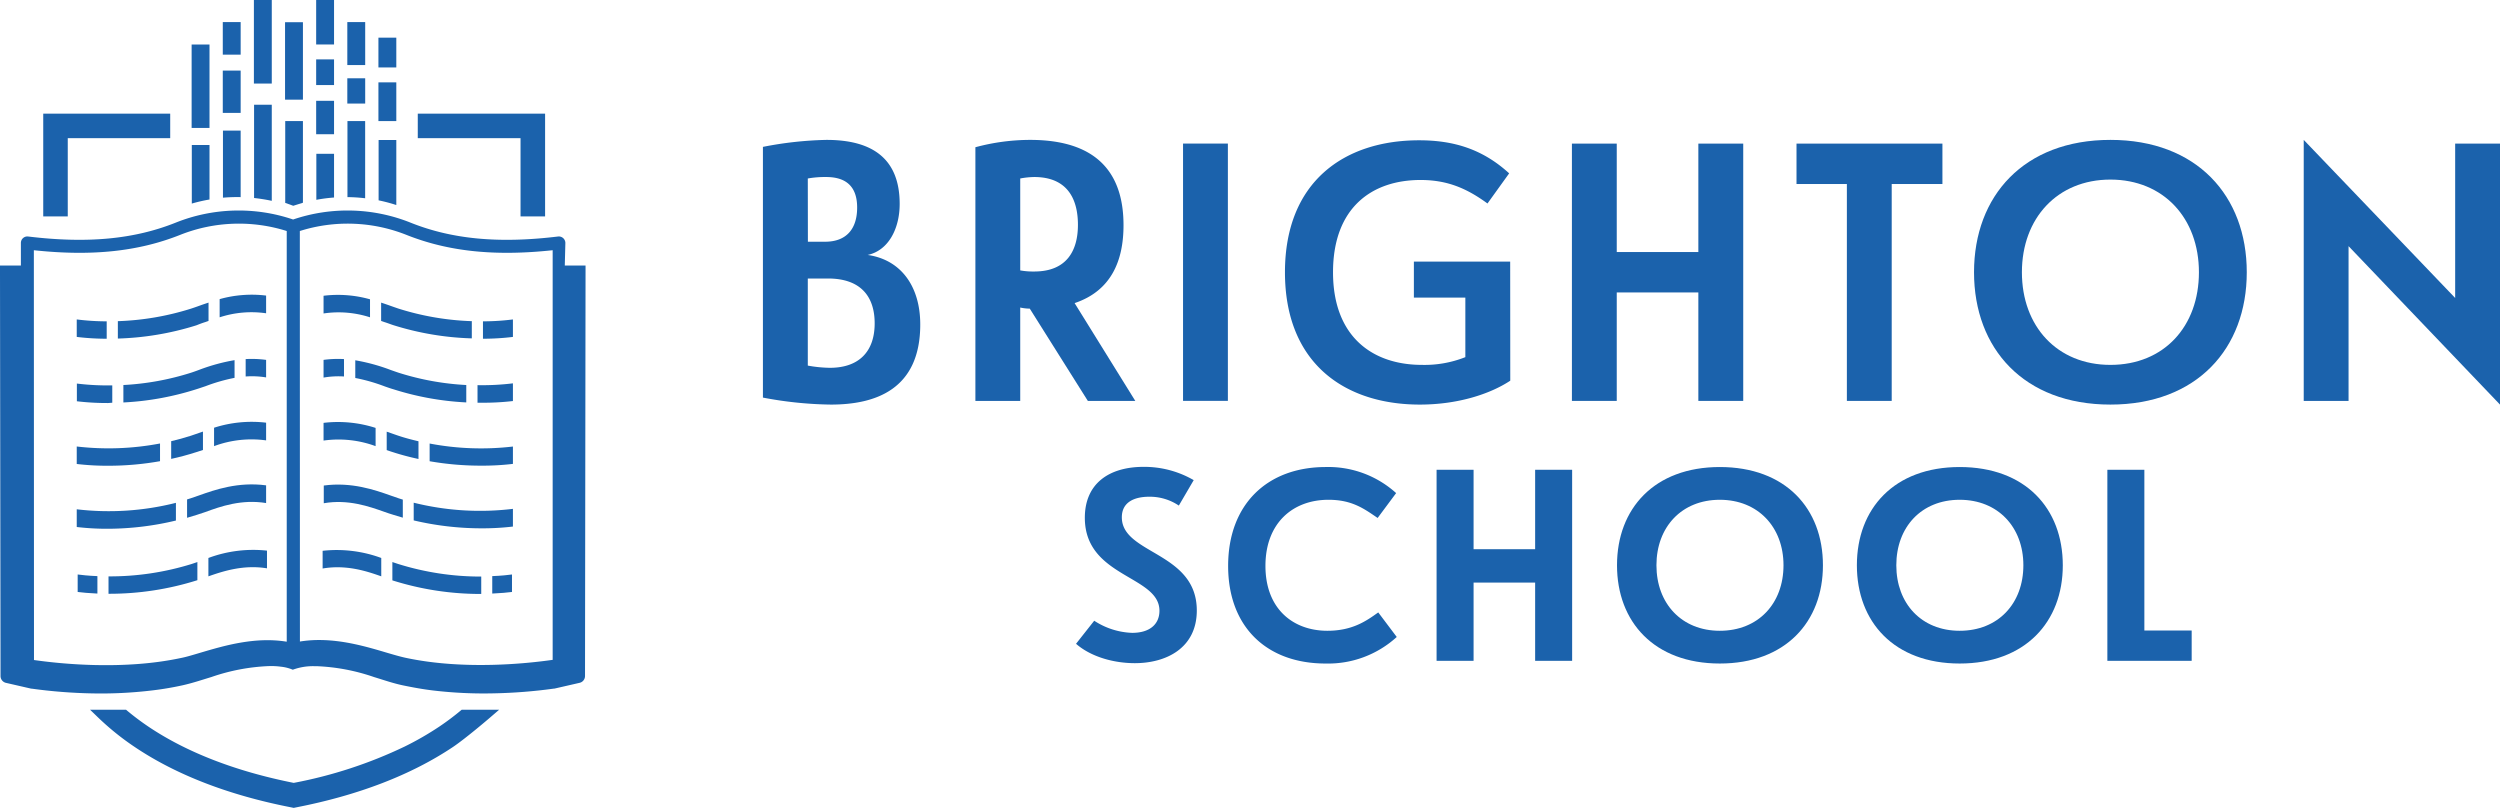
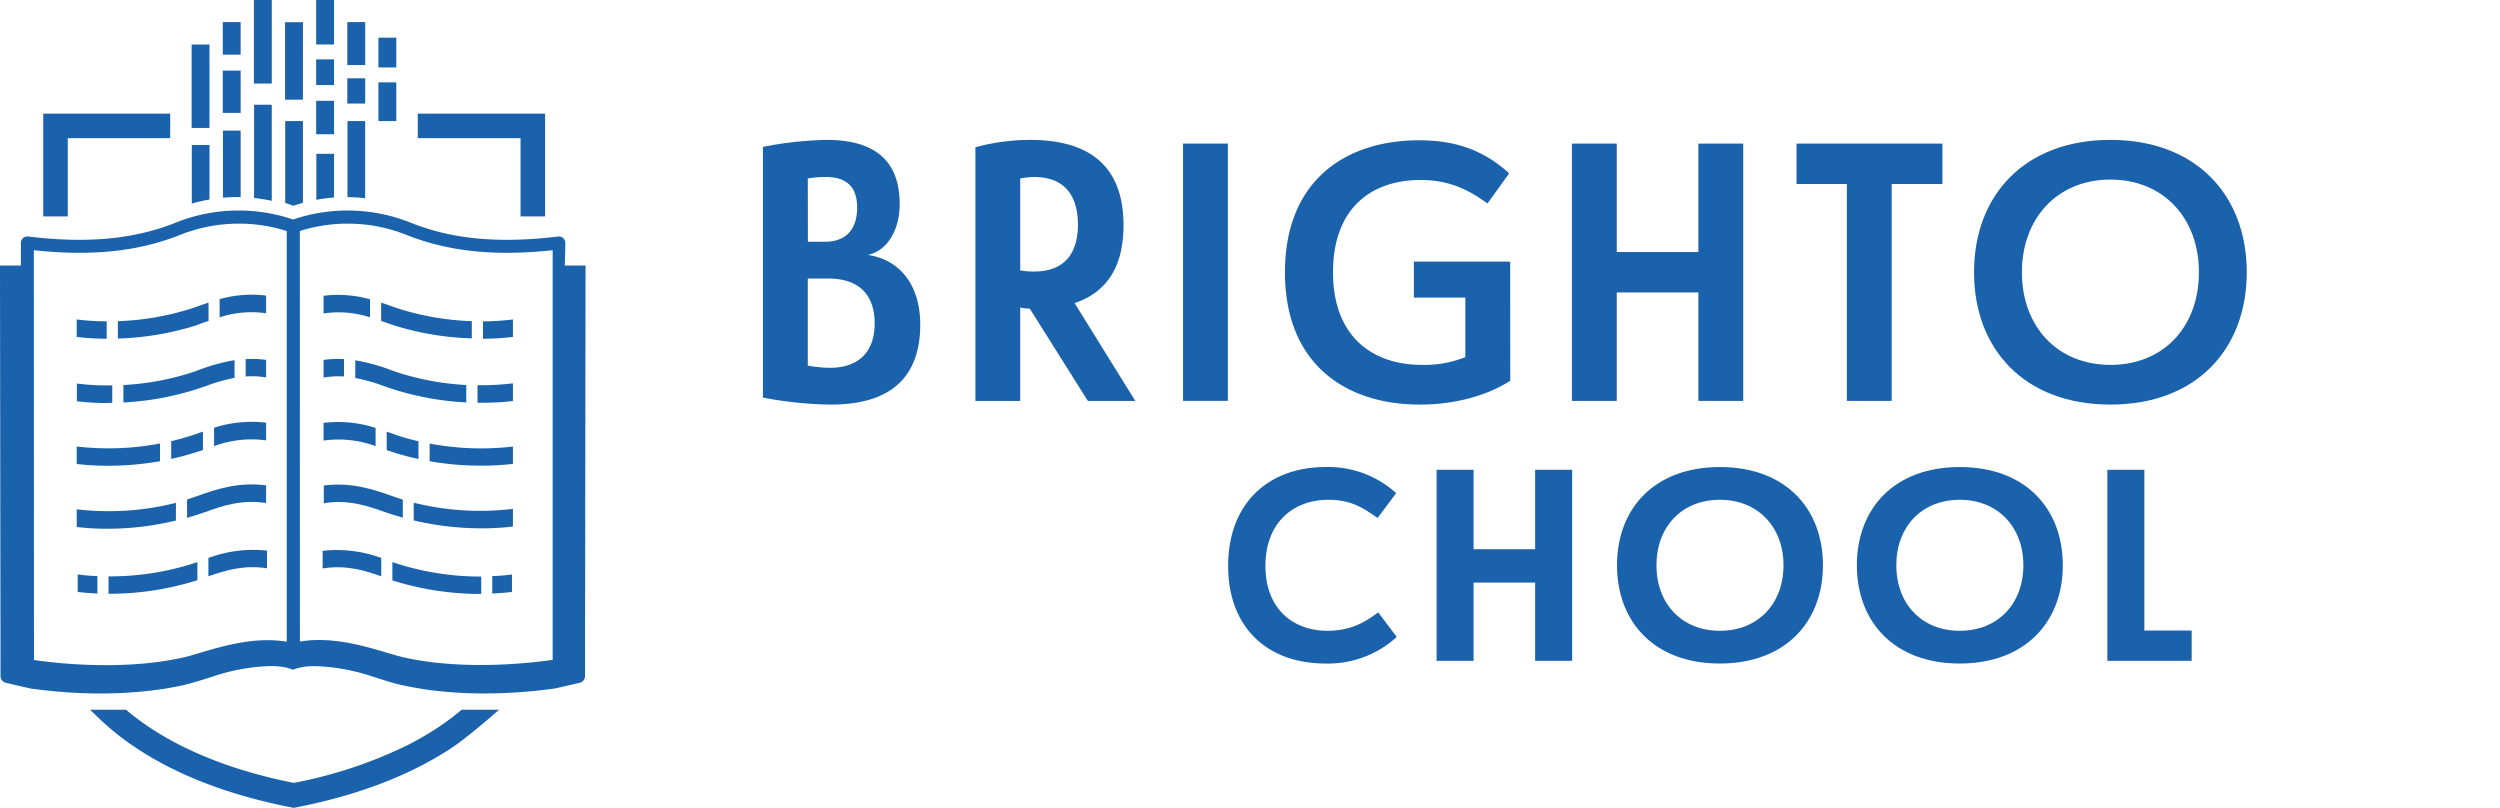
<svg xmlns="http://www.w3.org/2000/svg" viewBox="0 0 564.9 182.55">
  <defs>
    <style>.cls-1{fill:#1b62ac;}</style>
  </defs>
  <g id="Capa_2" data-name="Capa 2">
    <g id="Capa_1-2" data-name="Capa 1">
      <rect class="cls-1" x="78.48" y="4.99" width="4.04" height="9.71" />
      <rect class="cls-1" x="50.34" y="4.99" width="4.04" height="7.36" />
      <rect class="cls-1" x="85.51" y="8.51" width="4.04" height="6.73" />
      <rect class="cls-1" x="71.44" width="4.04" height="10.05" />
      <path class="cls-1" d="M104.06,160.59a58.16,58.16,0,0,1-4.82,3.61,68.83,68.83,0,0,1-7.8,4.49,101.49,101.49,0,0,1-25.07,8.21c-13.14-2.62-24.18-6.9-32.82-12.7a58.29,58.29,0,0,1-4.8-3.6l-.27-.23H20.35l1.74,1.68a60.23,60.23,0,0,0,8.37,6.75c9.37,6.3,21.27,10.89,35.38,13.64l.53.11.53-.11c14.11-2.75,26-7.34,35.42-13.63,2.87-1.92,8.25-6.52,8.47-6.72l2-1.72h-8.46Z" />
      <polygon class="cls-1" points="15.31 31.22 38.46 31.22 38.46 25.68 9.77 25.68 9.77 48.9 15.31 48.9 15.31 31.22" />
      <polygon class="cls-1" points="117.62 48.9 123.17 48.9 123.17 25.68 94.4 25.68 94.4 31.22 117.62 31.22 117.62 48.9" />
      <path class="cls-1" d="M111.23,134.12c1.92-.08,3.45-.23,4.46-.36v-3.95c-.82.11-2.37.29-4.46.37Z" />
      <path class="cls-1" d="M17.55,133.76c1,.13,2.54.28,4.46.36v-3.94c-2.09-.08-3.64-.26-4.46-.37Z" />
      <path class="cls-1" d="M127.75,54.9a1.48,1.48,0,0,0-1.65-1.46c-13.35,1.62-23.94.63-33.33-3.13a38.27,38.27,0,0,0-26.54-.71,38.25,38.25,0,0,0-26.53.71c-9.4,3.76-20,4.75-33.34,3.13A1.46,1.46,0,0,0,4.72,54.9V60H0v1.56l.12,91.21a1.58,1.58,0,0,0,1.19,1.52h0l5.75,1.32h.12a115.67,115.67,0,0,0,13.63,1.07A97.28,97.28,0,0,0,34.46,156c2.26-.27,4.52-.65,6.75-1.14s4.42-1.23,6.56-1.88a45.16,45.16,0,0,1,13-2.47h1.06a15.68,15.68,0,0,1,1.66.14,9.35,9.35,0,0,1,2.67.68h0a13.2,13.2,0,0,1,4.84-.8h.55a45.1,45.1,0,0,1,13,2.47c2.15.65,4.29,1.41,6.57,1.88s4.48.87,6.74,1.14a97.35,97.35,0,0,0,13.65.65,115.5,115.5,0,0,0,13.63-1.07h.12l5.75-1.32h0a1.57,1.57,0,0,0,1.18-1.52l.12-91.21V60h-4.69Zm-60-2.7a35.93,35.93,0,0,1,24,.84c9.48,3.79,20,4.91,33.13,3.5V149.1c-5.65.81-20,2.36-33.16-.45-1.32-.28-2.91-.75-4.6-1.25-4.15-1.23-9.43-2.78-15-2.78a26.83,26.83,0,0,0-4.35.34ZM7.65,56.54c13.1,1.41,23.66.29,33.14-3.5a35.94,35.94,0,0,1,24-.84V145c-7.12-1.17-14.12.9-19.35,2.44-1.69.5-3.28,1-4.6,1.25h0c-13.17,2.81-27.51,1.26-33.16.45Z" />
      <path class="cls-1" d="M77.73,85.07V81.14a24.25,24.25,0,0,0-4.62.18v4A19.7,19.7,0,0,1,77.73,85.07Z" />
      <path class="cls-1" d="M60.13,81.32a24.28,24.28,0,0,0-4.62-.18v3.93a19.7,19.7,0,0,1,4.62.21Z" />
      <path class="cls-1" d="M24.11,72.61a54.34,54.34,0,0,1-6.77-.43v3.95a55.54,55.54,0,0,0,6.77.41Z" />
      <path class="cls-1" d="M46.35,72.79l.77-.27V68.38c-.78.25-1.5.5-2.16.74s-1.27.45-1.83.63a61.41,61.41,0,0,1-16.5,2.82V76.5a65.38,65.38,0,0,0,17.77-3C45,73.26,45.66,73,46.35,72.79Z" />
      <path class="cls-1" d="M25.37,91V87.08a57,57,0,0,1-8-.41v4a58.11,58.11,0,0,0,7.06.4Z" />
      <path class="cls-1" d="M43.13,84.23A60.91,60.91,0,0,1,27.88,87v3.94a64.78,64.78,0,0,0,16.52-3c.62-.19,1.26-.42,2-.66A39.82,39.82,0,0,1,53,85.38v-4a42.72,42.72,0,0,0-8,2.19C44.31,83.83,43.69,84.05,43.13,84.23Z" />
      <path class="cls-1" d="M36.16,104.21v-4a62,62,0,0,1-18.82.68v3.95a58.11,58.11,0,0,0,7.06.4A66.76,66.76,0,0,0,36.16,104.21Z" />
      <path class="cls-1" d="M48.37,100.81a24.24,24.24,0,0,1,11.76-1.3v-4a27.74,27.74,0,0,0-11.76,1.14Z" />
      <path class="cls-1" d="M45.86,101.68V97.52l-.9.31c-.65.23-1.27.45-1.83.63-1.51.49-3,.89-4.45,1.23v4c1.85-.4,3.77-.91,5.72-1.54C44.87,102,45.36,101.86,45.86,101.68Z" />
      <path class="cls-1" d="M39.75,117.62v-4a61.8,61.8,0,0,1-22.41,1.46v4a58.11,58.11,0,0,0,7.06.4A66.62,66.62,0,0,0,39.75,117.62Z" />
      <path class="cls-1" d="M60.13,113.67v-4c-6.31-.85-11.58,1-15.17,2.28-.65.23-1.27.45-1.83.63l-.86.27V117c.7-.2,1.42-.41,2.13-.64s1.26-.42,2-.66C49.85,114.43,54.58,112.76,60.13,113.67Z" />
      <path class="cls-1" d="M24.52,130.24v3.93h.08a65.91,65.91,0,0,0,20-3.07V127l-1.24.42A62.38,62.38,0,0,1,24.52,130.24Z" />
      <path class="cls-1" d="M47.09,126.08v4.15c3.44-1.21,8-2.67,13.24-1.81v-4A29,29,0,0,0,47.09,126.08Z" />
      <path class="cls-1" d="M115.9,72.18a54.34,54.34,0,0,1-6.77.43v3.93a55.54,55.54,0,0,0,6.77-.41Z" />
      <path class="cls-1" d="M88.84,73.46a65.38,65.38,0,0,0,17.77,3V72.57A61.47,61.47,0,0,1,90.1,69.75c-.55-.18-1.17-.4-1.82-.63s-1.39-.49-2.16-.74v4.14l.77.27C87.58,73,88.22,73.26,88.84,73.46Z" />
      <path class="cls-1" d="M115.9,90.62v-4a57,57,0,0,1-8,.41V91h1A58.11,58.11,0,0,0,115.9,90.62Z" />
      <path class="cls-1" d="M105.36,90.93V87A61.06,61.06,0,0,1,90.1,84.23c-.55-.18-1.17-.4-1.82-.63a42.94,42.94,0,0,0-8-2.19v4a39.82,39.82,0,0,1,6.65,1.9c.69.24,1.33.47,2,.66A64.78,64.78,0,0,0,105.36,90.93Z" />
      <path class="cls-1" d="M97.08,100.22v4a66.76,66.76,0,0,0,11.76,1,58.11,58.11,0,0,0,7.06-.4V100.9A62,62,0,0,1,97.08,100.22Z" />
      <path class="cls-1" d="M84.87,100.81V96.69a27.74,27.74,0,0,0-11.76-1.14v4A24.25,24.25,0,0,1,84.87,100.81Z" />
      <path class="cls-1" d="M94.56,103.71v-4c-1.45-.34-3-.74-4.46-1.23-.55-.18-1.17-.4-1.82-.63l-.9-.31v4.16c.5.18,1,.35,1.46.49A58.88,58.88,0,0,0,94.56,103.71Z" />
      <path class="cls-1" d="M93.48,113.59v4a66.75,66.75,0,0,0,15.36,1.79,58.11,58.11,0,0,0,7.06-.4v-4A61.86,61.86,0,0,1,93.48,113.59Z" />
      <path class="cls-1" d="M86.89,115.67c.69.24,1.33.47,2,.66s1.42.44,2.13.64v-4.08l-.87-.27c-.55-.18-1.17-.4-1.82-.63-3.59-1.27-8.86-3.13-15.17-2.28v4C78.66,112.76,83.39,114.43,86.89,115.67Z" />
      <path class="cls-1" d="M88.66,127v4.14a65.91,65.91,0,0,0,20,3.07h.08v-3.93a62.34,62.34,0,0,1-18.82-2.86Z" />
      <rect class="cls-1" x="57.37" width="4.04" height="18.88" />
      <rect class="cls-1" x="43.3" y="10.06" width="4.04" height="18.85" />
      <rect class="cls-1" x="50.34" y="15.95" width="4.04" height="9.56" />
      <rect class="cls-1" x="78.48" y="17.69" width="4.04" height="5.71" />
      <rect class="cls-1" x="85.51" y="18.61" width="4.04" height="8.75" />
      <rect class="cls-1" x="64.41" y="5.02" width="4.04" height="17.5" />
      <rect class="cls-1" x="71.44" y="22.78" width="4.04" height="7.55" />
      <rect class="cls-1" x="71.44" y="13.42" width="4.04" height="5.8" />
      <path class="cls-1" d="M54.38,29.51h-4V44.67a37.29,37.29,0,0,1,4-.13Z" />
      <path class="cls-1" d="M47.34,32.77h-4V46a35.79,35.79,0,0,1,4-.92Z" />
      <path class="cls-1" d="M61.41,23.67h-4V44.74a40.5,40.5,0,0,1,4,.64Z" />
      <path class="cls-1" d="M68.45,45.81V27.36h-4V45.85c.55.17,1.43.51,1.81.65Z" />
      <path class="cls-1" d="M75.48,44.63V34.76h-4V45.15A36.6,36.6,0,0,1,75.48,44.63Z" />
      <path class="cls-1" d="M82.51,27.36h-4V44.54a35.81,35.81,0,0,1,4,.26Z" />
-       <path class="cls-1" d="M89.55,31.63h-4V45.27a36.62,36.62,0,0,1,4,1.06Z" />
      <path class="cls-1" d="M60.13,70.79v-4a26.74,26.74,0,0,0-10.5.8V71.7A23.08,23.08,0,0,1,60.13,70.79Z" />
      <path class="cls-1" d="M83.61,71.7V67.63a26.74,26.74,0,0,0-10.5-.8v4A23.08,23.08,0,0,1,83.61,71.7Z" />
      <path class="cls-1" d="M86.15,130.23v-4.15a29.06,29.06,0,0,0-13.25-1.62v4C78.18,127.56,82.71,129,86.15,130.23Z" />
      <path class="cls-1" d="M196.06,57.61c4.66-1,7.23-5.9,7.23-11.54,0-10-5.9-14.46-16.53-14.46a82,82,0,0,0-14.37,1.58V89.84a86.77,86.77,0,0,0,15.37,1.58c10.05,0,20.18-3.41,20.18-18.11C207.94,64.75,203.62,58.69,196.06,57.61ZM182.53,40.33a22.31,22.31,0,0,1,4.15-.33c4.07,0,7,1.75,7,6.9,0,4.9-2.5,7.72-7.23,7.72h-3.9Zm5,42.78a29.76,29.76,0,0,1-5-.5V62.93h4.56c7.4,0,10.55,4.07,10.55,10.13C197.64,79.46,194.07,83.11,187.51,83.11Z" />
      <path class="cls-1" d="M256.53,90.59l-13.71-22.1c8.39-2.82,11.05-9.72,11.05-17.61,0-10-4.32-19.27-21.1-19.27a47.68,47.68,0,0,0-12.37,1.66V90.59h10.13V69.49a10.4,10.4,0,0,0,2.16.25l13.12,20.85ZM233.69,61.35a16.17,16.17,0,0,1-3.16-.25V40.33a18.51,18.51,0,0,1,3.16-.33c7.39,0,9.88,4.82,9.88,10.8C243.57,56.37,241.25,61.35,233.69,61.35Z" />
      <rect class="cls-1" x="267.32" y="32.44" width="10.13" height="58.14" />
      <path class="cls-1" d="M341.24,59.11H319.48v8.14h11.63V80.7a25,25,0,0,1-9.8,1.75c-11.13,0-20.1-6.32-20.1-20.93S310,40.67,321,40.67c6.06,0,10.46,1.91,15.11,5.31l4.9-6.81c-6-5.48-12.54-7.47-20.35-7.47-16.86,0-30.31,9.3-30.31,29.82,0,20.68,13.62,29.9,30.48,29.9,8.47,0,15.78-2.33,20.43-5.4Z" />
      <polygon class="cls-1" points="383.76 90.59 393.9 90.59 393.9 32.45 383.76 32.45 383.76 56.95 365.32 56.95 365.32 32.45 355.19 32.45 355.19 90.59 365.32 90.59 365.32 66.08 383.76 66.08 383.76 90.59" />
      <polygon class="cls-1" points="427.45 90.59 427.45 41.58 438.91 41.58 438.91 32.45 405.94 32.45 405.94 41.58 417.32 41.58 417.32 90.59 427.45 90.59" />
      <path class="cls-1" d="M476.87,31.61c-19.52,0-30.82,12.63-30.82,29.91s11.3,29.9,30.82,29.9,30.81-12.63,30.81-29.9S496.39,31.61,476.87,31.61Zm0,50.84c-12.05,0-20-8.73-20-20.93s8-20.94,20-20.94,20,8.73,20,20.94S489,82.45,476.87,82.45Z" />
-       <polygon class="cls-1" points="554.77 32.45 554.77 67.33 520.55 31.61 520.55 90.59 530.68 90.59 530.68 55.62 564.9 91.42 564.9 32.45 554.77 32.45" />
-       <path class="cls-1" d="M253.49,116.9c0-3.49,2.88-4.66,6.23-4.66a11.77,11.77,0,0,1,6.65,2l3.36-5.75a22.3,22.3,0,0,0-11.31-3c-7.74,0-13.29,3.7-13.29,11.51,0,13.5,16.86,13,16.86,21,0,3-2.13,5-6.17,5a16.64,16.64,0,0,1-8.57-2.74l-4.11,5.21c3.43,3,8.63,4.38,13.29,4.38,7,0,14-3.35,14-11.92C270.41,124.65,253.49,125.27,253.49,116.9Z" />
      <path class="cls-1" d="M299.94,142.53c-7.74,0-14-4.93-14-14.66s6.23-14.94,14.25-14.94c5.35,0,8.09,2.06,11.1,4.11l4.18-5.62a22.83,22.83,0,0,0-15.9-5.89c-13.22,0-22.06,8.43-22.06,22.34s8.84,22.06,22,22.06a23,23,0,0,0,16.1-6l-4.18-5.55C308.79,140.27,305.63,142.53,299.94,142.53Z" />
      <polygon class="cls-1" points="346.88 124.1 332.97 124.1 332.97 106.15 324.61 106.15 324.61 149.32 332.97 149.32 332.97 131.64 346.88 131.64 346.88 149.32 355.24 149.32 355.24 106.15 346.88 106.15 346.88 124.1" />
      <path class="cls-1" d="M388.61,105.53c-14.8,0-23.23,9.39-23.23,22.2s8.43,22.2,23.23,22.2,23.3-9.38,23.3-22.2S403.48,105.53,388.61,105.53Zm0,37c-8.63,0-14.32-6.16-14.32-14.8s5.69-14.8,14.32-14.8S403,119.1,403,127.73,397.31,142.53,388.61,142.53Z" />
      <path class="cls-1" d="M442.81,105.53c-14.8,0-23.23,9.39-23.23,22.2s8.43,22.2,23.23,22.2,23.3-9.38,23.3-22.2S457.68,105.53,442.81,105.53Zm0,37c-8.64,0-14.32-6.16-14.32-14.8s5.68-14.8,14.32-14.8,14.39,6.17,14.39,14.8S451.51,142.53,442.81,142.53Z" />
      <polygon class="cls-1" points="484.54 106.15 476.18 106.15 476.18 149.32 495.23 149.32 495.23 142.47 484.54 142.47 484.54 106.15" />
    </g>
  </g>
</svg>